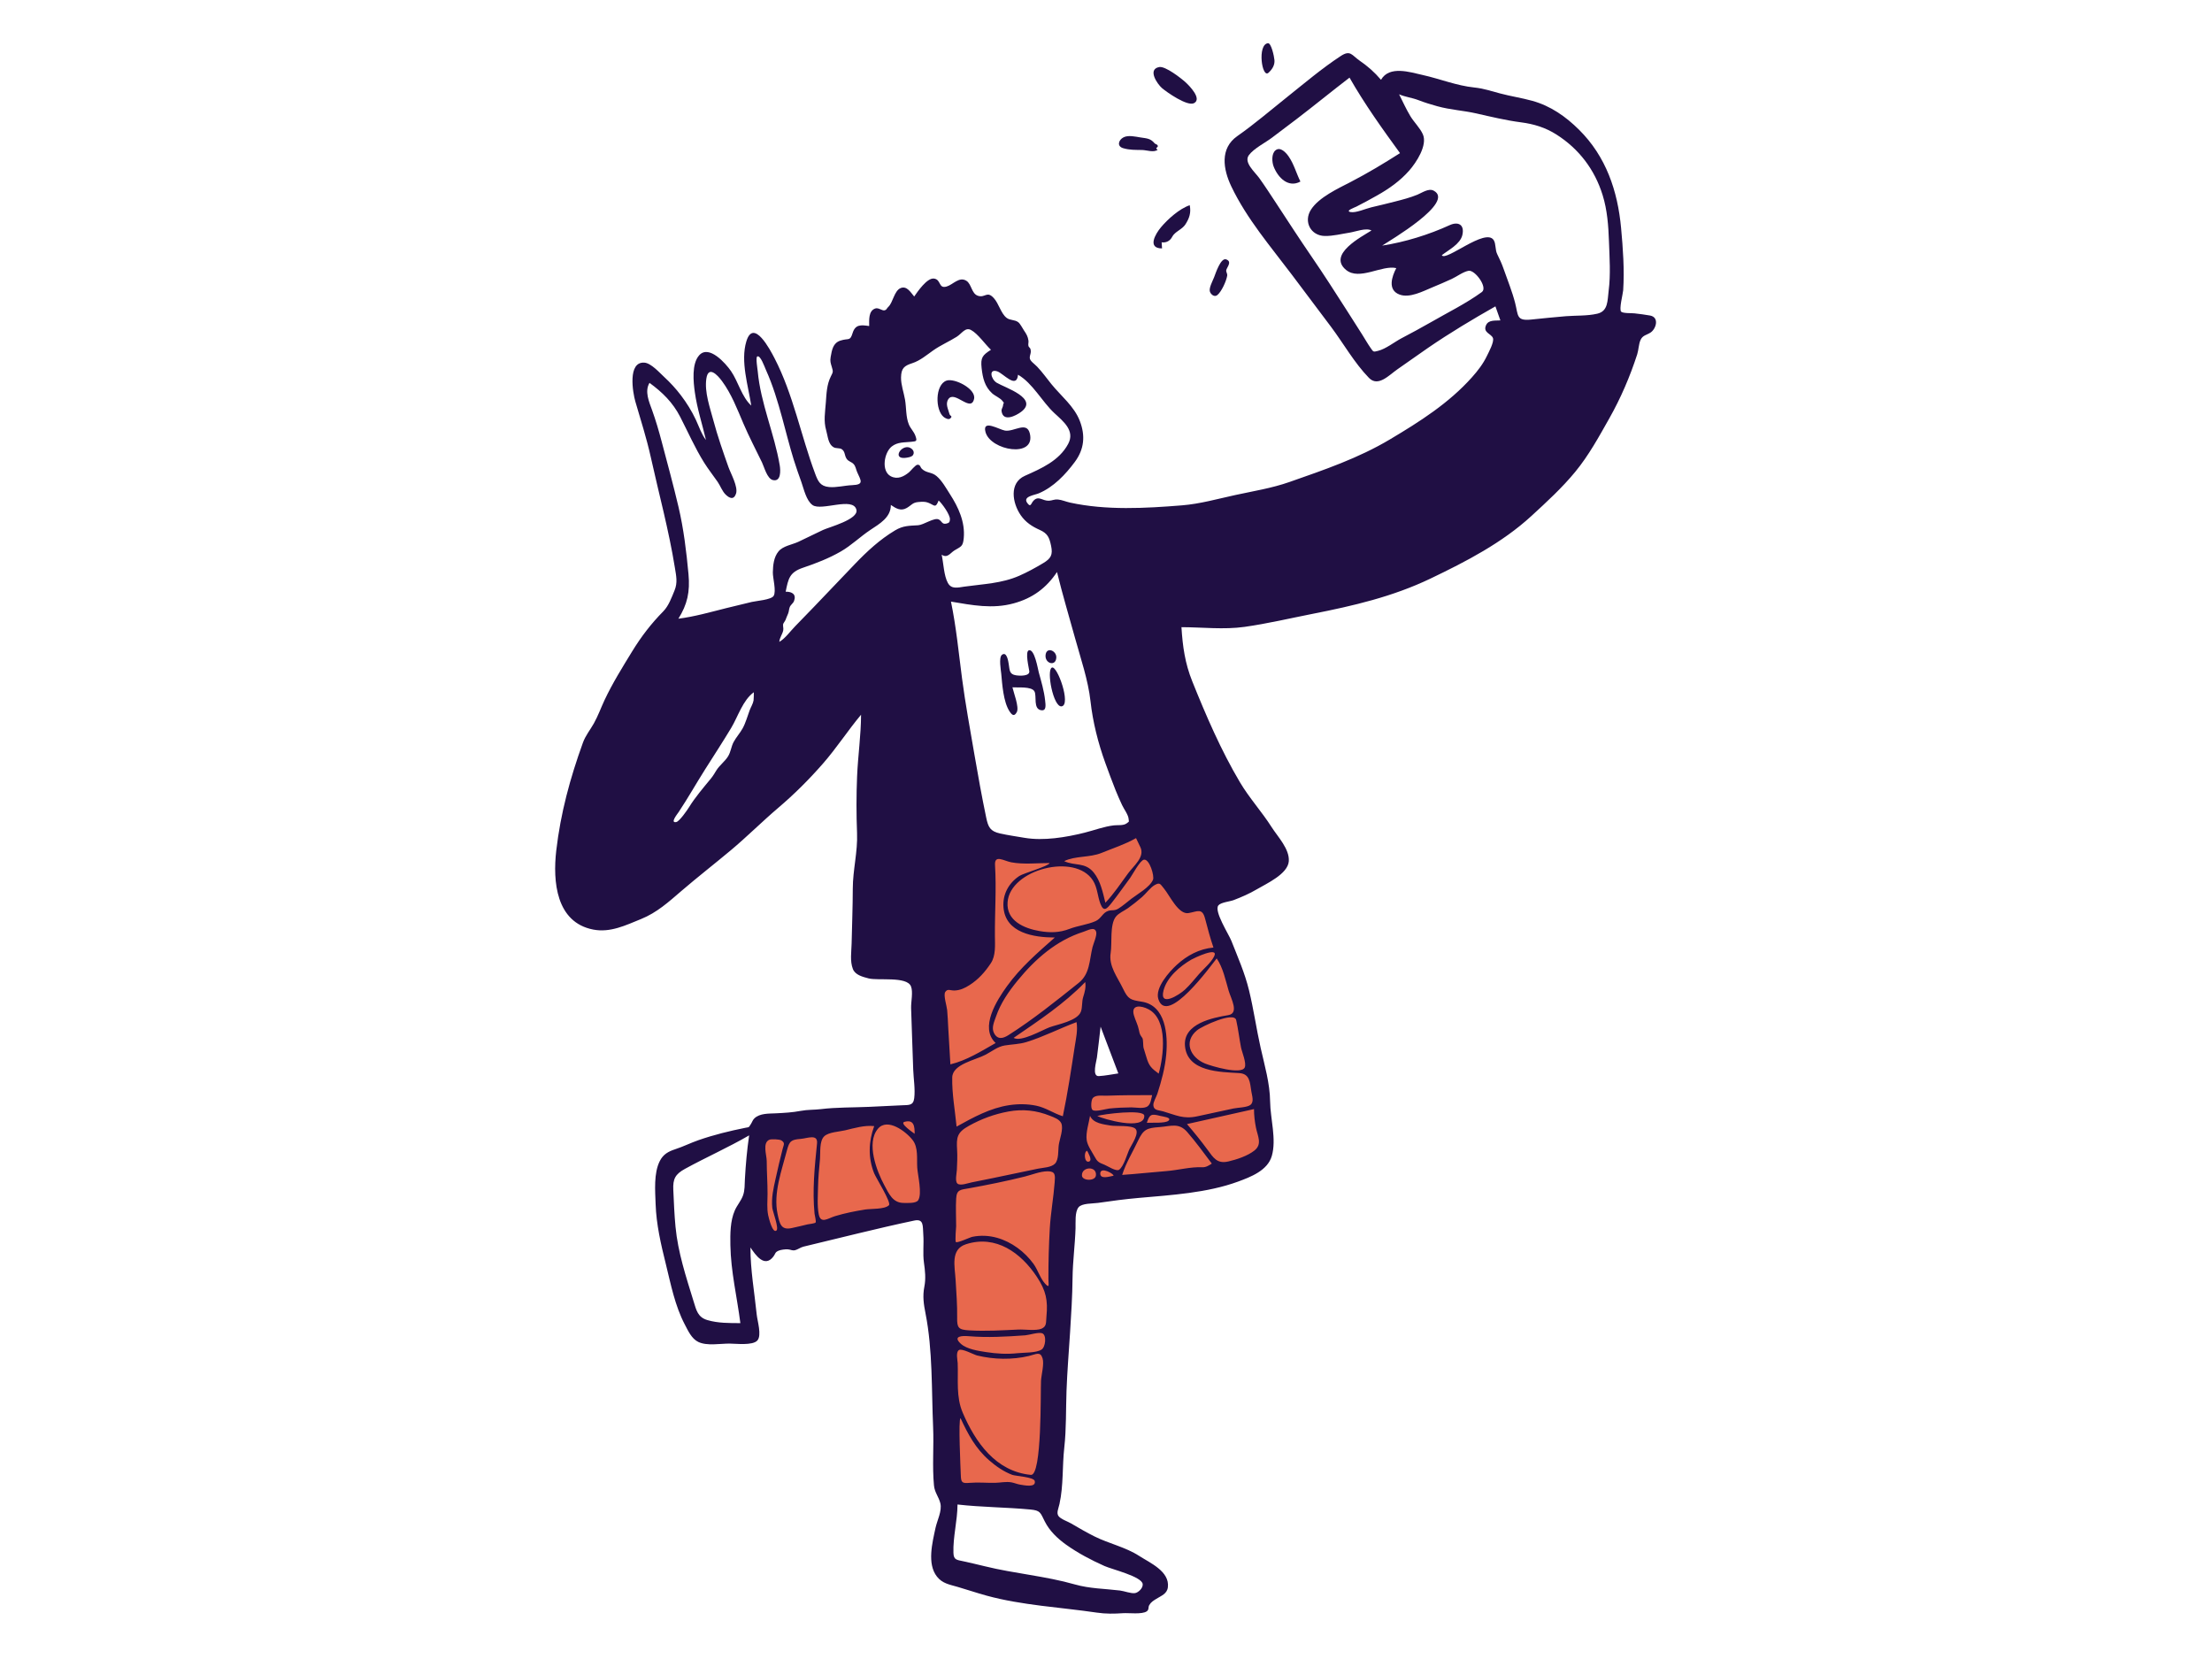
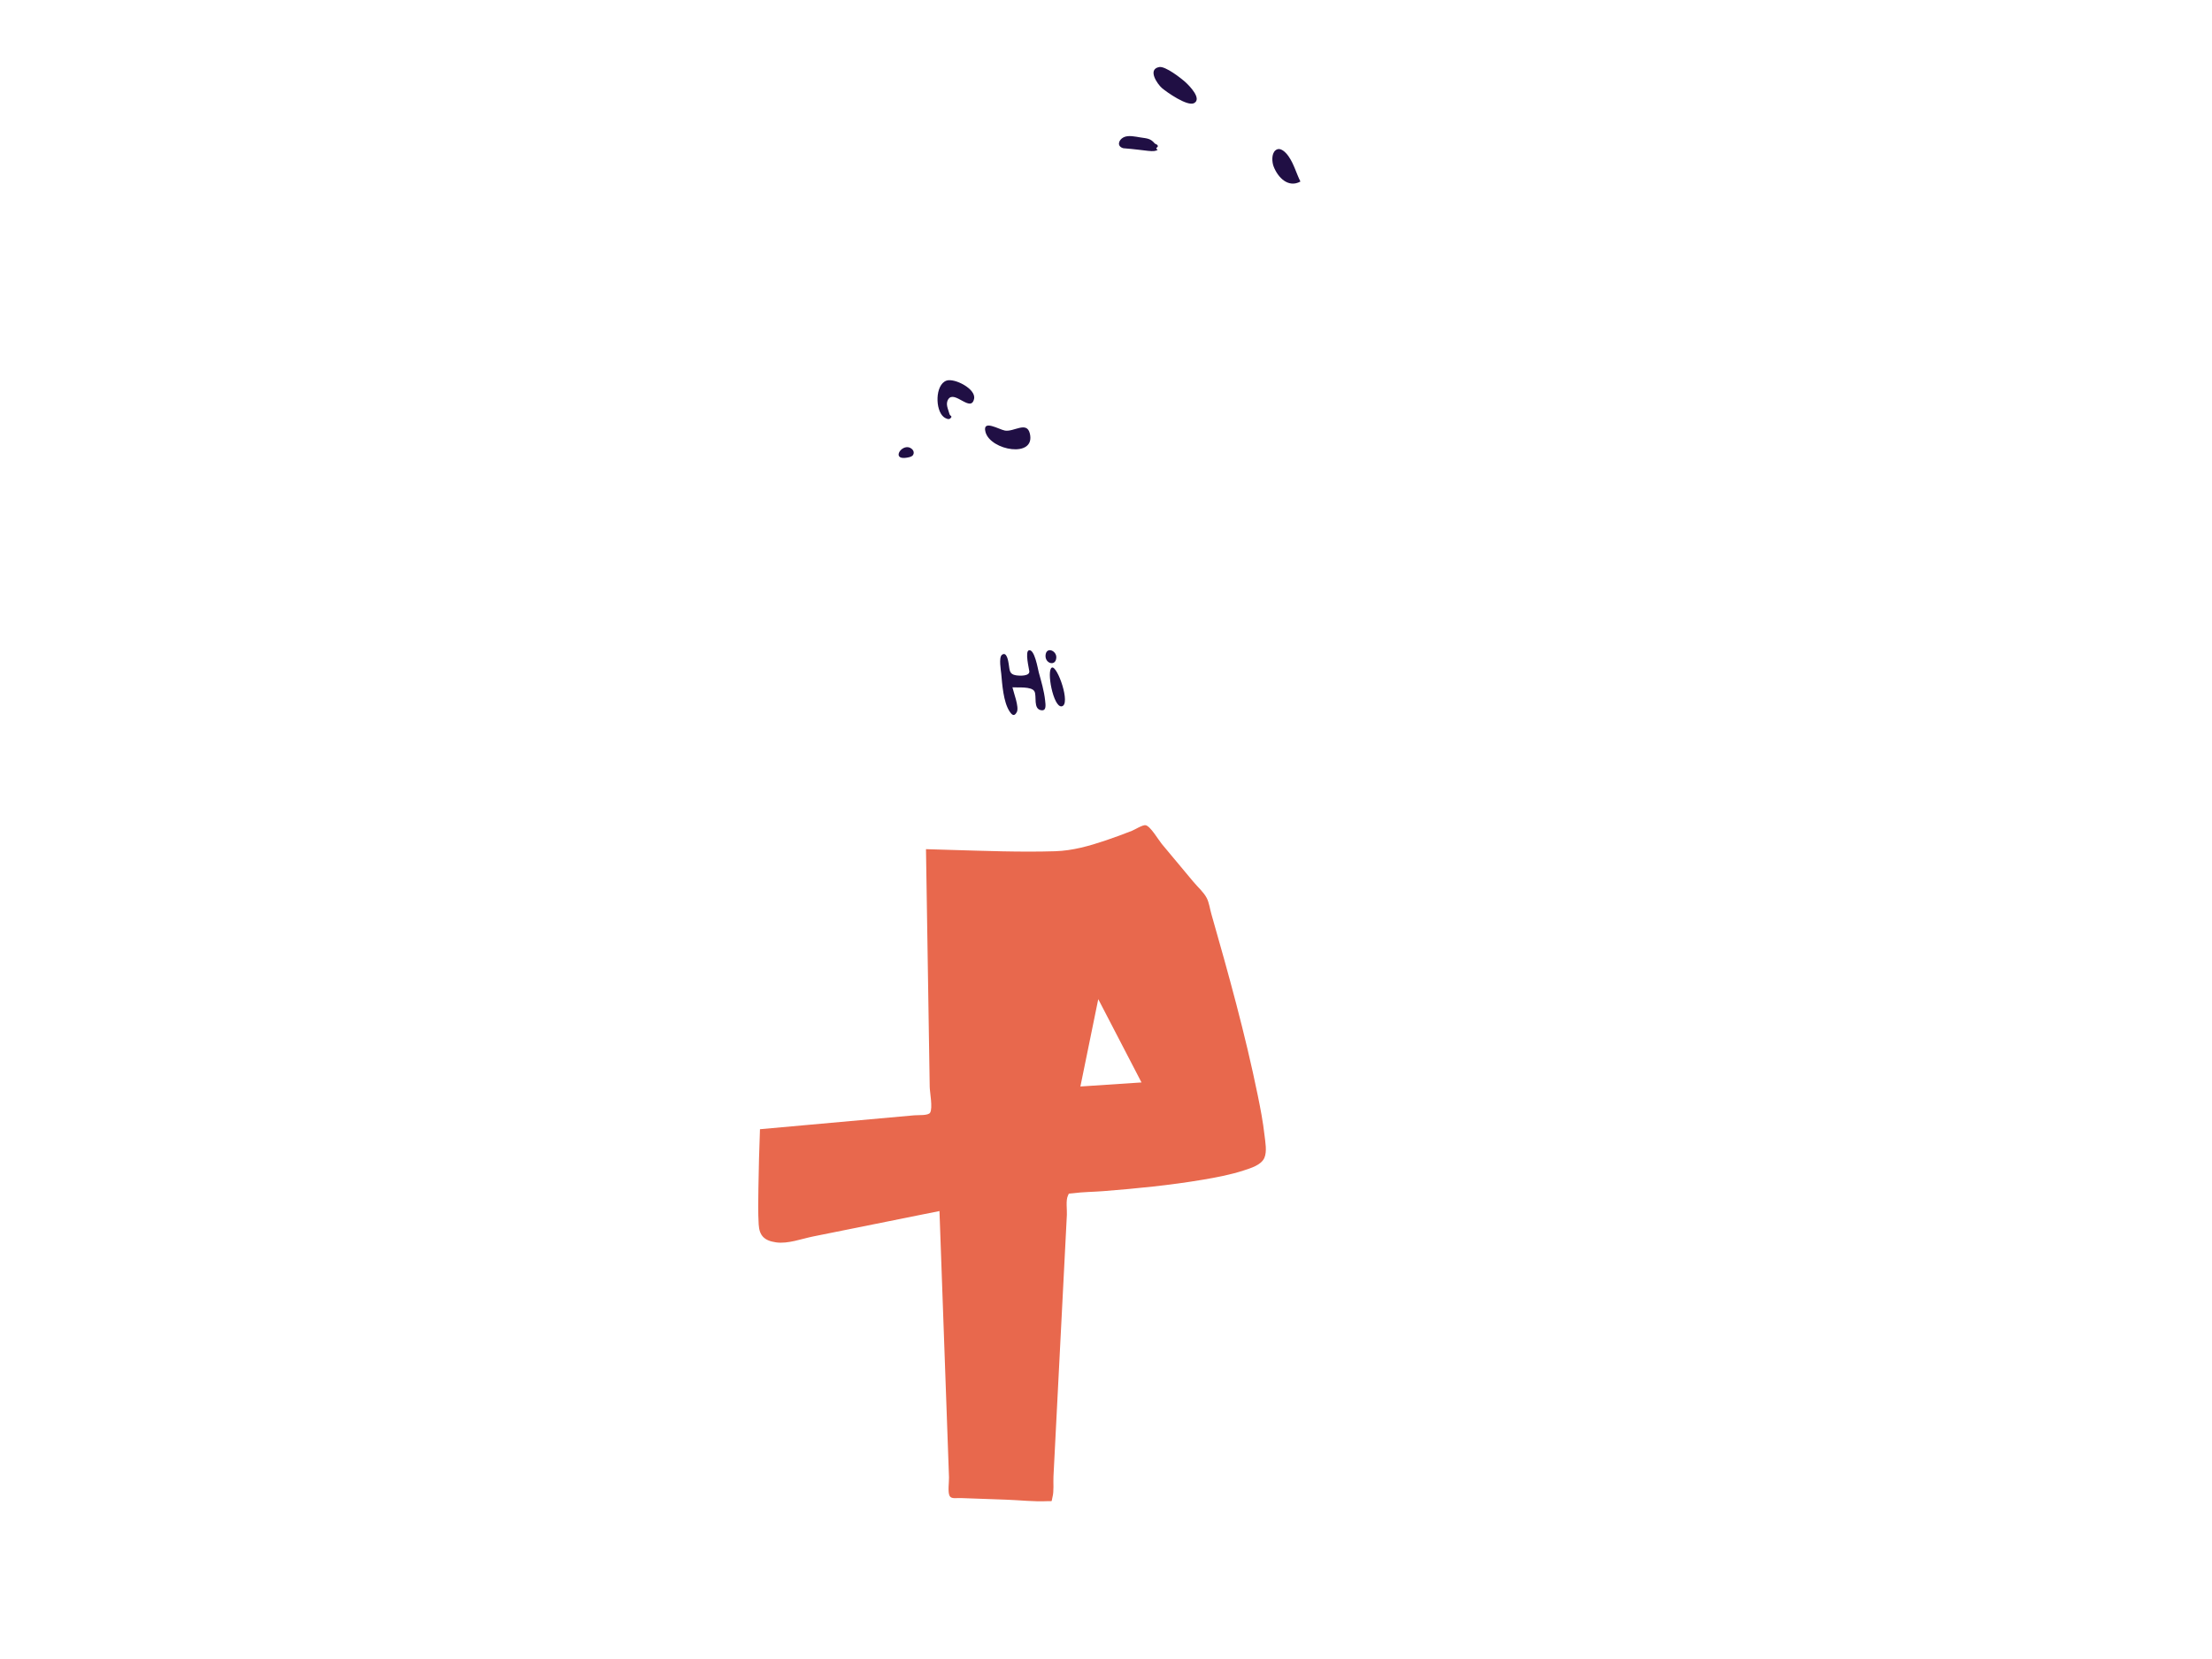
<svg xmlns="http://www.w3.org/2000/svg" width="256" height="192" viewBox="0 0 256 192" fill="none">
  <g clip-path="url(#clip0_3006_2011)">
    <path fill-rule="evenodd" clip-rule="evenodd" d="M132.588 95.505C133.147 95.613 134.073 97.212 134.452 97.666C135.675 99.131 136.898 100.596 138.12 102.061C138.61 102.647 139.316 103.263 139.664 103.942C139.932 104.464 140.024 105.184 140.184 105.743C142.173 112.694 144.117 119.69 145.565 126.776C145.877 128.301 146.173 129.837 146.346 131.385C146.432 132.15 146.657 133.275 146.323 134.015C145.948 134.848 144.739 135.194 143.953 135.453C142.425 135.956 140.825 136.255 139.242 136.524C135.428 137.171 131.566 137.547 127.711 137.852C126.533 137.945 125.321 137.943 124.151 138.101C123.592 138.177 123.759 138.027 123.583 138.402C123.338 138.924 123.501 140.014 123.472 140.583C123.403 141.921 123.335 143.26 123.266 144.599L122.705 155.554C122.515 159.256 122.326 162.958 122.136 166.661C122.064 168.063 121.992 169.466 121.921 170.869C121.882 171.619 121.997 172.587 121.796 173.313C121.643 173.862 121.894 173.7 121.22 173.733C119.661 173.808 118.046 173.619 116.487 173.563C114.718 173.5 112.949 173.437 111.18 173.374C110.675 173.355 110.11 173.499 109.907 173.136C109.659 172.695 109.848 171.483 109.83 170.99C109.781 169.618 109.732 168.245 109.683 166.873C109.548 163.106 109.413 159.338 109.279 155.571C109.095 150.433 108.911 145.295 108.727 140.156C106.76 140.552 104.793 140.948 102.826 141.344C99.919 141.929 97.013 142.514 94.106 143.098C92.773 143.367 91.189 143.979 89.813 143.781C88.446 143.585 87.88 143.001 87.804 141.703C87.721 140.312 87.753 138.91 87.772 137.518C87.803 135.24 87.868 132.963 87.954 130.686C91.838 130.337 95.722 129.987 99.605 129.637C101.673 129.451 103.741 129.264 105.809 129.078C106.278 129.036 107.435 129.127 107.644 128.773C107.97 128.223 107.608 126.414 107.598 125.792L107.505 119.912L107.166 98.275C108.096 98.306 109.025 98.334 109.955 98.36C114.001 98.474 118.066 98.639 122.112 98.515C124.142 98.453 126.064 97.905 127.98 97.259C128.999 96.916 130.007 96.542 131.007 96.149C131.322 96.025 132.249 95.439 132.588 95.505ZM127.104 115.634L125.037 125.742L132.109 125.273L127.104 115.634Z" fill="#E8684D" />
-     <path fill-rule="evenodd" clip-rule="evenodd" d="M186.172 33.657C186.028 34.782 186.131 36.008 184.861 36.304C183.687 36.578 182.398 36.501 181.201 36.597C179.855 36.706 178.513 36.853 177.17 36.986C175.477 37.154 175.719 36.504 175.348 35.057C175.01 33.737 174.47 32.419 174.021 31.131C173.813 30.533 173.563 29.982 173.279 29.418C173.021 28.908 173.144 28.213 172.866 27.784C171.918 26.319 167.295 30.324 166.865 29.535C167.648 28.925 169.002 28.244 169.241 27.202C169.524 25.977 168.745 25.611 167.768 26.059C165.361 27.162 162.584 28.023 159.96 28.425C160.808 27.858 168.485 23.386 165.909 22.059C165.328 21.761 164.553 22.323 164.029 22.536C163.198 22.874 162.33 23.101 161.462 23.322C160.548 23.556 159.631 23.78 158.712 23.992C158.067 24.141 156.918 24.67 156.29 24.539C155.652 24.407 156.782 24.011 156.967 23.918C157.774 23.511 158.567 23.075 159.355 22.632C160.752 21.848 162.042 20.939 163.105 19.726C163.906 18.81 165.23 16.811 164.672 15.546C164.349 14.812 163.64 14.134 163.223 13.439C162.737 12.627 162.345 11.761 161.922 10.916C162.629 11.226 163.423 11.306 164.144 11.585C164.865 11.864 165.598 12.09 166.349 12.297C167.855 12.714 169.356 12.787 170.848 13.125C172.537 13.507 174.297 13.934 176.014 14.155C177.508 14.347 178.851 14.756 180.132 15.57C182.746 17.235 184.56 19.625 185.477 22.582C186.015 24.314 186.145 26.121 186.209 27.923C186.275 29.823 186.416 31.766 186.172 33.657ZM171.499 33.797C169.673 35.128 167.545 36.168 165.586 37.3C164.465 37.948 163.32 38.553 162.176 39.16C161.365 39.591 160.379 40.384 159.485 40.605C158.92 40.745 158.962 40.756 158.605 40.24C158.263 39.748 157.964 39.219 157.645 38.712C157.055 37.778 156.459 36.847 155.864 35.916C154.529 33.83 153.197 31.744 151.794 29.702C150.387 27.653 149.038 25.566 147.675 23.488C147.041 22.522 146.412 21.552 145.74 20.613C145.226 19.895 143.91 18.801 144.535 17.956C145.116 17.172 146.438 16.52 147.22 15.926C148.176 15.201 149.138 14.483 150.091 13.755C152.14 12.188 154.136 10.553 156.183 8.984C157.921 12.032 159.965 14.889 162.027 17.722C160.162 18.912 158.279 20.043 156.314 21.062C154.863 21.814 152.642 22.831 151.726 24.258C150.823 25.663 151.71 27.285 153.319 27.31C154.282 27.326 155.241 27.071 156.185 26.925C156.866 26.82 158.11 26.329 158.724 26.675C157.62 27.379 153.615 29.432 155.774 31.232C157.317 32.519 159.926 30.641 161.594 31.028C161.085 32.003 160.557 33.558 161.968 34.089C163.141 34.53 164.678 33.708 165.734 33.271C166.497 32.956 167.256 32.63 168.006 32.286C168.603 32.012 169.318 31.458 169.956 31.339C170.7 31.201 172.215 33.275 171.499 33.797ZM137.559 105.672C138.604 105.482 139.14 105.05 139.469 106.318C139.764 107.454 140.056 108.548 140.435 109.663C138.804 109.804 137.364 110.583 136.174 111.679C135.327 112.46 133.642 114.324 134.06 115.632C135.075 118.809 140.201 111.681 140.81 110.919C141.556 112.009 141.83 113.436 142.201 114.682C142.465 115.569 143.444 117.269 142.149 117.485C140.332 117.788 136.924 118.464 137.139 121.038C137.394 124.075 141.258 124.058 143.425 124.194C144.647 124.271 144.653 125.251 144.827 126.346C144.905 126.837 145.148 127.499 144.732 127.858C144.362 128.176 143.231 128.185 142.75 128.288C141.348 128.589 139.947 128.896 138.545 129.197C136.953 129.538 136.112 129.06 134.624 128.624C134.073 128.463 133.52 128.531 133.48 127.914C133.455 127.536 133.825 126.951 133.946 126.576C134.426 125.095 134.835 123.571 134.973 122.016C135.174 119.756 134.923 116.369 132.141 115.928C130.817 115.718 130.563 115.65 129.965 114.407C129.319 113.064 128.293 111.82 128.541 110.273C128.72 109.151 128.418 107.03 129.133 106.1C129.464 105.67 130.109 105.413 130.549 105.098C131.11 104.695 131.651 104.264 132.173 103.814C132.613 103.435 133.149 102.695 133.648 102.421C134.257 102.087 134.275 102.315 134.713 102.837C135.359 103.608 136.385 105.886 137.559 105.672ZM140.511 110.692C140.149 111.423 139.313 112.102 138.78 112.712C138.244 113.325 137.737 113.974 137.139 114.53C136.481 115.142 134.144 116.62 134.658 114.63C135.059 113.082 136.558 111.829 137.878 111.057C138.134 110.907 141.124 109.456 140.511 110.692ZM143.068 118.06C143.3 119.096 143.425 120.163 143.622 121.207C143.724 121.74 144.285 123.029 144.056 123.541C143.669 124.411 140.182 123.382 139.459 123.082C137.738 122.37 136.948 120.542 138.535 119.24C139.137 118.746 142.836 117.024 143.068 118.06ZM145.354 130.5C145.548 131.489 146.116 132.406 145.177 133.154C144.397 133.774 143.12 134.198 142.159 134.419C140.849 134.72 140.428 133.986 139.734 133.042C138.989 132.027 138.195 131.046 137.372 130.093C139.958 129.514 142.543 128.935 145.129 128.357C145.128 129.077 145.215 129.794 145.354 130.5ZM139.158 135.09C137.81 135.02 136.359 135.426 134.991 135.533C133.283 135.666 131.58 135.86 129.871 135.975C130.309 134.577 131.095 133.331 131.711 132.011C132.328 130.687 132.761 130.543 134.181 130.441C135.497 130.347 136.426 129.894 137.397 131.01C138.407 132.171 139.322 133.433 140.245 134.664C139.931 134.874 139.556 135.111 139.158 135.09ZM129.519 135.375C129.186 135.618 128.16 134.928 127.814 134.795C127.142 134.535 126.993 134.451 126.642 133.795C126.34 133.231 125.86 132.59 125.766 131.946C125.641 131.098 126.017 129.98 126.153 129.137C126.518 130.015 127.713 130.117 128.52 130.26C129.131 130.369 130.941 130.196 131.401 130.631C131.91 131.111 130.973 132.451 130.729 132.956C130.438 133.559 130.078 134.968 129.519 135.375ZM128.867 136.071C128.467 136.136 127.314 136.535 127.337 135.803C127.363 134.968 128.949 135.869 128.867 136.071ZM126.836 136.028C126.763 136.731 125.25 136.673 125.215 136.054C125.156 135.008 126.953 134.904 126.836 136.028ZM125.105 117.058C124.719 118.16 122.361 118.554 121.456 118.894C120.629 119.203 118.16 120.634 117.307 120.115C120.193 118.132 123.15 116.189 125.595 113.657C125.695 114.282 125.542 114.805 125.358 115.397C125.191 115.931 125.277 116.569 125.105 117.058ZM124.388 121.077C123.973 123.777 123.565 126.512 123.003 129.185C121.933 128.858 121.05 128.195 119.925 127.964C118.898 127.753 117.838 127.748 116.803 127.902C114.597 128.23 112.631 129.321 110.707 130.384C110.529 128.533 110.161 126.551 110.204 124.693C110.24 123.15 112.882 122.693 114.08 122.055C114.804 121.67 115.46 121.127 116.285 120.993C117.135 120.854 117.955 120.858 118.794 120.599C120.779 119.987 122.646 119.016 124.591 118.293C124.75 119.22 124.529 120.164 124.388 121.077ZM122.534 132.503C122.445 133.117 122.557 134.212 122.089 134.68C121.649 135.121 120.708 135.135 120.127 135.254C118.358 135.618 116.59 135.986 114.824 136.361C114.033 136.529 113.243 136.69 112.449 136.84C112.071 136.911 111.121 137.275 110.802 136.973C110.5 136.687 110.725 135.773 110.741 135.39C110.774 134.624 110.817 133.856 110.769 133.09C110.677 131.621 110.759 131.058 112.127 130.298C113.58 129.49 115.08 128.937 116.716 128.637C118.371 128.334 119.949 128.5 121.525 129.136C121.964 129.312 122.621 129.53 122.826 130.003C123.103 130.647 122.627 131.851 122.534 132.503ZM120.542 156.19C119.893 156.596 118.482 156.527 117.737 156.61C116.534 156.742 115.324 156.667 114.129 156.481C113.229 156.341 111.887 156.148 111.198 155.517C110.218 154.619 111.348 154.578 112.098 154.641C114.277 154.824 116.484 154.697 118.661 154.539C119.085 154.508 120.225 154.136 120.633 154.31C121.156 154.533 120.996 155.905 120.542 156.19ZM119.306 170.691C115.246 170.296 112.892 166.934 111.419 163.497C110.629 161.651 110.914 159.715 110.836 157.763C110.822 157.407 110.598 156.522 110.964 156.256C111.308 156.006 112.701 156.779 113.078 156.872C115.009 157.345 117.145 157.39 119.081 156.93C119.919 156.731 120.389 156.361 120.655 157.192C120.87 157.861 120.518 159.094 120.479 159.796C120.413 161.009 120.603 170.817 119.306 170.691ZM111.195 170.694C111.179 170.105 110.882 164.154 111.17 164.136C112.027 165.984 112.907 167.637 114.466 168.996C115.263 169.691 116.159 170.317 117.155 170.69C117.529 170.83 119.65 170.936 119.754 171.401C119.936 172.213 118.488 171.885 118.059 171.819C117.714 171.766 117.404 171.619 117.066 171.558C116.422 171.441 115.813 171.598 115.167 171.611C114.184 171.631 113.219 171.528 112.235 171.613C111.337 171.691 111.219 171.587 111.195 170.694ZM111.794 143.999C115.27 142.875 118.175 145.003 120.01 147.788C121.056 149.376 121.29 150.487 121.107 152.367C121.041 153.04 121.162 153.496 120.543 153.77C119.931 154.042 118.539 153.841 117.876 153.872C115.97 153.961 114.071 154.079 112.164 153.966C110.926 153.893 110.751 153.683 110.773 152.481C110.798 151.034 110.678 149.594 110.596 148.144C110.507 146.577 109.969 144.589 111.794 143.999ZM110.657 141.915C110.659 140.852 110.595 139.761 110.66 138.699C110.725 137.647 111.172 137.699 112.166 137.519C114.317 137.131 116.466 136.695 118.588 136.168C119.428 135.959 120.376 135.559 121.251 135.556C122.169 135.553 122.12 136.024 122.059 136.837C121.923 138.637 121.593 140.41 121.493 142.2C121.384 144.133 121.328 146.09 121.336 148.024C121.339 148.677 121.498 149.161 120.941 148.549C120.384 147.937 120.111 146.962 119.614 146.274C118.594 144.866 117.08 143.732 115.398 143.255C114.469 142.992 113.491 142.946 112.543 143.137C112.256 143.195 110.816 143.882 110.632 143.746C110.508 143.654 110.656 141.958 110.657 141.915ZM123.373 178.761C124.752 179.748 126.279 180.546 127.824 181.238C128.694 181.628 132.136 182.448 132.246 183.325C132.305 183.793 131.734 184.317 131.361 184.373C130.887 184.443 130.106 184.133 129.623 184.075C127.867 183.861 126.115 183.86 124.402 183.371C120.982 182.395 117.436 182.12 113.98 181.269C113.158 181.067 112.334 180.877 111.507 180.694C110.722 180.52 110.37 180.549 110.343 179.711C110.282 177.869 110.81 175.983 110.814 174.119C113.61 174.438 116.415 174.434 119.218 174.697C120.419 174.809 120.391 175.037 120.918 176.086C121.464 177.175 122.394 178.06 123.373 178.761ZM109.742 118.942C109.707 118.261 109.679 117.577 109.617 116.898C109.576 116.441 109.159 115.165 109.394 114.809C109.673 114.387 109.955 114.644 110.455 114.633C111.114 114.617 111.666 114.352 112.209 114.005C113.239 113.349 114.004 112.485 114.672 111.476C115.26 110.588 115.15 109.376 115.143 108.313C115.124 105.564 115.325 102.883 115.157 100.123C115.08 98.855 116.162 99.632 117.036 99.797C118.466 100.065 120.02 99.879 121.473 99.883C121.419 100.221 118.448 101.06 117.968 101.379C116.739 102.196 116.022 103.504 116.134 104.995C116.36 107.994 119.663 108.495 122.076 108.501C120.074 110.271 118.107 111.959 116.534 114.143C115.373 115.754 113.33 118.929 115.227 120.711C113.55 121.663 111.888 122.722 109.991 123.181C109.906 121.768 109.815 120.356 109.742 118.942ZM108.981 64.198C109.663 64.636 109.95 64.016 110.47 63.695C111.202 63.243 111.444 63.287 111.537 62.277C111.708 60.403 110.92 58.707 109.93 57.174C109.481 56.477 109.032 55.647 108.397 55.102C107.818 54.605 107.233 54.776 106.697 54.263C106.486 54.061 106.531 53.776 106.183 53.784C105.954 53.789 105.397 54.499 105.208 54.656C104.61 55.151 103.878 55.528 103.095 55.12C101.954 54.526 102.32 52.369 103.206 51.671C103.889 51.133 104.695 51.216 105.472 51.129C106.054 51.064 106.176 51.09 105.936 50.423C105.768 49.956 105.381 49.592 105.19 49.135C104.822 48.258 104.902 47.193 104.743 46.265C104.601 45.433 104.267 44.534 104.279 43.69C104.295 42.614 104.647 42.335 105.578 42.033C106.481 41.742 107.228 41.098 107.997 40.557C108.867 39.945 109.82 39.54 110.714 38.981C111.321 38.602 111.713 37.834 112.38 38.193C113.174 38.619 114.012 39.852 114.687 40.482C113.7 41.108 113.47 41.383 113.606 42.609C113.731 43.733 113.96 44.735 114.82 45.518C115.15 45.819 115.766 46.06 116.022 46.407C116.32 46.812 116.126 46.455 116.088 46.912C116.068 47.158 115.874 47.319 115.916 47.603C116.105 48.867 117.557 48.121 118.155 47.682C120.292 46.114 116.302 44.868 115.354 44.297C114.699 43.902 114.376 42.642 115.413 42.977C116.103 43.2 117.661 45.087 117.819 43.367C119.53 44.36 120.585 46.471 122.02 47.806C123.054 48.769 124.443 49.837 123.622 51.374C122.576 53.334 120.502 54.223 118.608 55.069C116.771 55.889 117.152 58.209 118.134 59.63C118.702 60.451 119.445 60.932 120.34 61.331C121.254 61.739 121.444 62.218 121.644 63.164C121.866 64.213 121.63 64.636 120.722 65.178C119.835 65.707 118.907 66.22 117.96 66.634C115.913 67.53 113.788 67.587 111.61 67.892C110.847 67.999 110.115 68.222 109.699 67.466C109.23 66.614 109.196 65.147 108.981 64.198ZM108.651 60.122C108.139 59.852 106.902 60.749 106.254 60.789C105.205 60.852 104.517 60.828 103.587 61.384C101.828 62.435 100.368 63.788 98.958 65.256C97.369 66.909 95.79 68.57 94.207 70.228C93.489 70.979 92.768 71.725 92.039 72.465C91.464 73.048 90.903 73.868 90.192 74.284C90.229 73.79 90.532 73.44 90.639 72.982C90.702 72.714 90.592 72.487 90.633 72.231C90.646 72.147 90.87 71.858 90.904 71.763C90.994 71.513 91.105 71.265 91.213 71.005C91.314 70.762 91.299 70.51 91.401 70.257C91.506 69.995 91.793 69.822 91.892 69.565C92.184 68.811 91.701 68.462 90.928 68.479C91.231 66.971 91.363 66.234 92.94 65.702C94.446 65.194 95.918 64.623 97.302 63.829C98.53 63.124 99.555 62.109 100.737 61.323C101.794 60.62 103.111 59.883 103.1 58.44C103.699 58.847 104.261 59.189 104.947 58.784C105.526 58.442 105.603 58.167 106.272 58.102C106.818 58.05 107.157 58.036 107.644 58.276C108.218 58.559 108.296 58.755 108.63 57.924C109.01 58.243 109.97 59.575 109.938 60.102C109.92 60.392 109.876 60.523 109.517 60.599C109.007 60.708 109.026 60.32 108.651 60.122ZM106.261 138.911C106.012 139.293 104.96 139.223 104.554 139.218C103.317 139.202 102.884 138.163 102.341 137.159C101.485 135.576 100.205 132.289 101.61 130.628C102.718 129.317 104.878 130.969 105.634 131.959C106.287 132.814 106.093 134.097 106.154 135.123C106.205 135.989 106.754 138.157 106.261 138.911ZM102.88 139.484C102.385 139.979 100.779 139.874 100.123 139.981C98.953 140.17 97.789 140.398 96.654 140.743C95.808 141.001 94.973 141.693 94.75 140.515C94.563 139.524 94.656 138.336 94.674 137.336C94.693 136.257 94.806 135.193 94.9 134.119C94.963 133.392 94.805 132.056 95.397 131.499C95.908 131.019 97.15 130.972 97.814 130.813C98.903 130.552 100.041 130.209 101.173 130.326C100.512 132.119 100.456 133.999 101.165 135.785C101.367 136.295 103.185 139.179 102.88 139.484ZM94.556 132.342C94.281 135.039 94.003 137.753 94.269 140.463C94.285 140.625 94.478 141.365 94.394 141.481C94.307 141.601 93.62 141.663 93.464 141.7C92.844 141.847 92.225 142.003 91.601 142.133C90.387 142.387 90.229 141.62 89.99 140.495C89.48 138.084 90.469 135.47 91.069 133.155C91.361 132.027 91.577 131.898 92.686 131.804C93.457 131.739 94.674 131.196 94.556 132.342ZM89.868 142.403C89.404 142.825 88.941 140.834 88.9 140.631C88.737 139.825 88.828 139.008 88.83 138.19C88.834 136.912 88.736 135.639 88.734 134.367C88.733 133.679 88.218 132.272 89.032 131.908C89.271 131.801 90.22 131.846 90.436 131.986C90.883 132.278 90.707 132.468 90.574 132.976C90.277 134.117 90.021 135.263 89.762 136.413C89.509 137.541 89.258 138.626 89.379 139.791C89.419 140.176 90.164 142.134 89.868 142.403ZM104.664 129.838C105.795 129.519 105.856 130.386 105.854 131.215C105.682 131.083 104.074 130.004 104.664 129.838ZM89.536 68.963C89.259 69.42 87.504 69.544 87.002 69.665C86.015 69.901 85.028 70.136 84.044 70.382C82.2 70.843 80.402 71.363 78.511 71.604C79.549 69.942 79.872 68.507 79.679 66.433C79.436 63.815 79.126 61.223 78.523 58.66C77.929 56.133 77.241 53.622 76.578 51.112C76.253 49.878 75.901 48.668 75.468 47.468C75.121 46.506 74.579 45.296 75.168 44.309C76.663 45.4 77.862 46.575 78.715 48.233C79.628 50.009 80.426 51.832 81.486 53.532C81.971 54.309 82.537 55.017 83.056 55.769C83.364 56.217 83.589 56.862 83.982 57.24C84.435 57.675 84.918 57.88 85.177 57.146C85.455 56.358 84.568 54.799 84.307 54.059C83.675 52.273 83.049 50.49 82.562 48.658C82.168 47.177 81.516 45.386 81.747 43.823C81.975 42.276 83.025 43.383 83.556 44.102C84.651 45.585 85.307 47.314 86.026 48.995C86.687 50.54 87.459 52.012 88.19 53.521C88.445 54.046 88.78 55.402 89.447 55.559C90.416 55.786 90.334 54.421 90.242 53.867C89.627 50.195 88.024 46.68 87.691 42.944C87.675 42.766 87.443 41.378 87.63 41.262C87.991 41.038 88.479 42.445 88.634 42.79C89.445 44.585 90.01 46.476 90.528 48.372C90.969 49.983 91.367 51.608 91.862 53.204C92.134 54.082 92.445 54.945 92.752 55.81C93.03 56.595 93.312 57.935 94.037 58.452C95.065 59.184 98.743 57.442 99.116 59C99.381 60.107 95.97 60.999 95.244 61.336C94.287 61.778 93.349 62.263 92.393 62.706C91.668 63.041 90.627 63.179 90.103 63.81C89.548 64.478 89.46 65.416 89.443 66.246C89.43 66.873 89.865 68.422 89.536 68.963ZM87.212 81.057C87.163 81.405 86.886 81.865 86.762 82.197C86.508 82.872 86.293 83.678 85.94 84.308C85.637 84.851 85.19 85.337 84.897 85.888C84.619 86.411 84.582 87.014 84.258 87.537C83.886 88.136 83.272 88.566 82.904 89.161C82.722 89.454 82.534 89.789 82.277 90.101C81.368 91.208 80.465 92.252 79.733 93.437C79.546 93.741 78.633 95.066 78.269 95.137C77.509 95.287 78.394 94.206 78.542 93.983C79.619 92.366 80.576 90.665 81.615 89.023C82.622 87.434 83.653 85.857 84.622 84.244C85.412 82.929 85.959 81.04 87.243 80.114C87.248 80.429 87.238 80.743 87.212 81.057ZM122.33 66.202C122.956 68.774 123.704 71.266 124.409 73.815C125.064 76.18 125.934 78.711 126.206 81.149C126.474 83.565 127.092 86.008 127.922 88.301C128.306 89.362 128.701 90.426 129.118 91.475C129.347 92.051 129.603 92.614 129.863 93.176C130.064 93.613 130.597 94.321 130.618 94.784C130.634 95.155 130.763 95.007 130.397 95.285C130.018 95.574 129.361 95.469 128.92 95.52C127.769 95.653 126.646 96.086 125.524 96.367C123.359 96.908 120.779 97.337 118.561 96.961C117.628 96.802 116.659 96.665 115.737 96.459C114.602 96.205 114.368 95.735 114.135 94.619C113.626 92.18 113.187 89.748 112.766 87.292C112.266 84.371 111.725 81.454 111.339 78.515C110.949 75.543 110.669 72.567 110.058 69.626C112.522 70.038 114.843 70.504 117.315 69.828C119.504 69.23 121.084 68.061 122.33 66.202ZM131.978 98.043C132.529 99.179 131.201 100.2 130.557 101.075C129.709 102.228 128.916 103.432 127.929 104.475C127.632 103.29 127.373 101.957 126.582 100.983C125.573 99.74 124.395 100.248 123.159 99.66C124.455 99.029 126.111 99.27 127.487 98.708C128.843 98.153 130.213 97.718 131.476 96.997C131.644 97.346 131.809 97.695 131.978 98.043ZM127.169 124.539C126.34 124.585 126.895 122.837 126.949 122.403C127.097 121.209 127.246 120.016 127.376 118.82C128.06 120.623 128.743 122.426 129.427 124.229C128.675 124.336 127.929 124.497 127.169 124.539ZM125.821 133.182C125.934 133.434 126.461 134.271 126.045 134.426C125.475 134.637 125.406 133.25 125.821 133.182ZM124.832 113.758C122.192 115.866 119.571 117.979 116.714 119.794C116.088 120.191 115.458 120.358 115.043 119.569C114.717 118.949 115.062 118.251 115.271 117.644C115.804 116.097 116.733 114.752 117.763 113.493C119.819 110.978 122.266 108.83 125.389 107.839C125.9 107.676 126.689 107.187 126.868 107.863C126.973 108.261 126.527 109.253 126.437 109.627C126.064 111.167 126.145 112.711 124.832 113.758ZM132.432 129.13C132.49 130.92 127.597 129.476 126.988 129.157C127.627 128.942 132.406 128.326 132.432 129.13ZM134.249 129.141C134.539 129.219 135.654 129.317 135.238 129.698C134.865 130.039 133.177 129.903 132.73 129.944C133.03 128.957 133.259 128.878 134.249 129.141ZM133.342 126.744C133.233 127.142 133.188 127.75 132.832 128.023C132.387 128.363 131.442 128.156 130.939 128.159C130.084 128.163 129.23 128.207 128.38 128.292C128.054 128.324 126.736 128.722 126.431 128.451C126.207 128.251 126.29 127.317 126.453 127.108C126.788 126.676 127.56 126.825 128.043 126.808C129.813 126.745 131.572 126.74 133.342 126.744ZM132.206 120.128C131.957 119.757 131.912 119.761 131.806 119.201C131.692 118.601 131.402 118.088 131.232 117.508C130.857 116.232 132.054 116.345 132.932 116.813C135.21 118.027 134.66 122.267 134.097 124.252C133.278 123.65 132.976 123.377 132.694 122.406C132.587 122.037 132.467 121.674 132.356 121.307C132.274 121.037 132.331 120.313 132.206 120.128ZM132.404 99.49C133.04 99.414 133.621 101.387 133.44 101.814C133.068 102.687 131.647 103.468 130.923 104.025C130.442 104.396 129.963 104.822 129.448 105.145C128.97 105.446 128.695 105.277 128.25 105.422C127.607 105.63 127.451 106.31 126.793 106.603C125.866 107.015 124.743 107.13 123.776 107.502C122.602 107.953 121.526 107.965 120.295 107.751C118.524 107.444 116.449 106.566 116.609 104.415C116.89 100.619 124.428 98.674 126.483 101.892C127.018 102.73 127.01 103.706 127.357 104.606C127.734 105.58 128.098 105.197 128.664 104.48C129.405 103.542 130.092 102.553 130.804 101.592C131.034 101.282 131.945 99.546 132.404 99.49ZM86.21 136.445C86.174 137.09 86.213 137.745 85.988 138.361C85.762 138.982 85.304 139.484 85.04 140.088C84.504 141.311 84.508 142.791 84.529 144.102C84.579 147.152 85.302 150.114 85.684 153.128C84.412 153.125 83.098 153.139 81.865 152.776C80.765 152.451 80.589 151.646 80.278 150.633C79.403 147.785 78.459 144.95 78.177 141.968C78.043 140.548 77.986 139.115 77.922 137.69C77.866 136.439 78.147 135.893 79.276 135.274C81.729 133.928 84.273 132.808 86.701 131.398C86.453 133.071 86.305 134.757 86.21 136.445ZM190.959 36.515C190.362 36.405 189.759 36.337 189.156 36.265C188.841 36.227 187.861 36.279 187.626 36.075C187.345 35.831 187.831 33.986 187.855 33.59C188.007 31.209 187.831 28.754 187.612 26.382C187.217 22.089 185.867 18.111 182.751 15.019C181.201 13.48 179.457 12.259 177.339 11.67C176.105 11.326 174.834 11.143 173.597 10.81C172.6 10.541 171.669 10.234 170.633 10.127C168.566 9.914 166.677 9.133 164.66 8.682C163.176 8.349 160.789 7.561 159.827 9.237C159.07 8.348 158.308 7.681 157.353 7.019C156.438 6.384 156.288 5.75 155.168 6.483C152.991 7.907 150.953 9.644 148.92 11.264C147.021 12.777 145.184 14.361 143.194 15.753C141.164 17.172 141.549 19.58 142.504 21.577C144.299 25.335 147.069 28.548 149.493 31.769C151.012 33.787 152.535 35.808 154.048 37.83C155.494 39.763 156.745 41.999 158.434 43.736C159.5 44.83 160.771 43.399 161.732 42.737C162.926 41.916 164.098 41.064 165.293 40.245C167.781 38.539 170.443 36.941 173.069 35.456C173.26 35.998 173.451 36.539 173.643 37.081C173.066 37.124 172.286 36.995 171.993 37.615C171.573 38.501 172.602 38.617 172.783 39.125C172.944 39.579 172.283 40.777 172.088 41.185C171.648 42.106 171.035 42.901 170.358 43.659C167.684 46.659 164.299 48.805 160.864 50.85C157.189 53.039 153.25 54.375 149.227 55.785C147.181 56.502 145.057 56.835 142.946 57.295C140.912 57.737 138.879 58.318 136.8 58.485C132.547 58.827 128.034 59.082 123.832 58.165C123.372 58.065 122.885 57.847 122.418 57.806C122.042 57.773 121.765 57.93 121.411 57.95C120.65 57.994 120.214 57.314 119.61 57.946C119.308 58.261 119.303 58.792 118.882 58.202C118.346 57.452 119.715 57.307 120.223 57.093C121.931 56.373 123.305 54.925 124.391 53.46C125.475 51.997 125.631 50.434 124.971 48.72C124.31 47.007 122.809 45.846 121.681 44.455C121.136 43.782 120.634 43.069 120.035 42.441C119.715 42.105 119.2 41.783 119.18 41.444C119.157 41.051 119.393 40.855 119.252 40.377C119.215 40.252 119.059 40.181 119.026 40.045C118.973 39.827 119.054 39.64 119.027 39.427C118.964 38.94 118.773 38.634 118.502 38.235C118.334 37.986 118.087 37.487 117.856 37.3C117.449 36.972 116.895 37.106 116.482 36.774C115.829 36.249 115.599 35.142 115.021 34.505C114.207 33.608 114.033 34.514 113.171 34.228C112.434 33.984 112.443 32.874 111.847 32.499C111.007 31.971 110.301 32.943 109.555 33.16C108.575 33.444 108.952 32.338 108.078 32.238C107.289 32.146 106.195 33.747 105.802 34.316C105.401 33.849 104.962 33.052 104.241 33.337C103.484 33.637 103.349 35.031 102.795 35.528C102.602 35.701 102.643 35.829 102.406 35.908C102.099 36.011 101.691 35.566 101.295 35.702C100.496 35.975 100.593 37.042 100.592 37.733C99.648 37.595 98.991 37.525 98.675 38.541C98.366 39.536 98.249 39.097 97.255 39.42C96.397 39.699 96.278 40.513 96.136 41.309C96.049 41.804 96.13 42.006 96.263 42.457C96.431 43.026 96.431 43.018 96.157 43.561C95.68 44.508 95.651 45.551 95.575 46.593C95.494 47.705 95.299 48.717 95.615 49.803C95.811 50.475 95.826 51.389 96.484 51.766C96.745 51.915 97.188 51.833 97.41 51.981C97.835 52.264 97.706 52.694 97.988 53.106C98.2 53.415 98.541 53.444 98.778 53.695C99.036 53.967 99.051 54.299 99.198 54.632C99.633 55.616 100.041 56.092 98.625 56.148C97.751 56.183 96.819 56.445 95.948 56.365C94.921 56.27 94.666 55.696 94.339 54.822C92.691 50.416 91.805 45.641 89.635 41.452C89.159 40.532 87.203 36.774 86.376 39.512C85.679 41.822 86.594 44.64 86.945 46.938C85.844 45.947 85.437 44.161 84.602 42.95C83.985 42.055 82.053 39.859 80.92 41.117C80.027 42.109 80.25 44.213 80.415 45.399C80.675 47.276 81.275 49.084 81.703 50.924C81.164 50.219 80.898 49.358 80.524 48.563C80.055 47.568 79.469 46.623 78.802 45.747C78.219 44.982 77.567 44.272 76.86 43.62C76.32 43.121 75.352 42.029 74.585 41.97C72.61 41.819 73.231 45.441 73.532 46.477C74.155 48.623 74.831 50.71 75.315 52.9C76.261 57.178 77.407 61.357 78.104 65.689C78.258 66.65 78.444 67.417 78.064 68.34C77.729 69.154 77.382 70.126 76.764 70.752C75.366 72.168 74.205 73.681 73.16 75.388C72.04 77.216 70.888 79.065 69.974 81.005C69.554 81.898 69.21 82.864 68.727 83.723C68.291 84.498 67.767 85.11 67.457 85.969C65.976 90.069 64.879 94.098 64.377 98.44C63.965 102.005 64.349 106.746 68.653 107.581C70.63 107.964 72.406 107.087 74.189 106.363C76.033 105.615 77.366 104.398 78.87 103.105C80.739 101.499 82.68 99.991 84.568 98.412C86.458 96.831 88.204 95.078 90.083 93.48C91.939 91.902 93.619 90.226 95.224 88.393C96.817 86.575 98.11 84.56 99.652 82.717C99.646 85.104 99.292 87.469 99.193 89.853C99.102 92.038 99.1 94.222 99.188 96.406C99.276 98.589 98.699 100.667 98.695 102.846C98.69 104.971 98.606 107.083 98.559 109.206C98.538 110.159 98.351 111.227 98.707 112.145C98.973 112.831 99.808 113.046 100.52 113.231C101.621 113.516 104.934 112.966 105.425 114.142C105.694 114.784 105.423 115.953 105.444 116.662C105.479 117.831 105.522 118.999 105.562 120.168C105.604 121.375 105.644 122.581 105.688 123.788C105.727 124.851 105.934 126.036 105.806 127.088C105.696 127.99 105.17 127.872 104.336 127.919C103.078 127.988 101.819 128.044 100.56 128.099C98.714 128.18 96.787 128.143 95.016 128.361C94.273 128.452 93.46 128.414 92.676 128.563C91.692 128.75 90.784 128.797 89.786 128.847C88.982 128.887 87.948 128.828 87.316 129.423C87.097 129.629 87.047 129.875 86.892 130.105C86.601 130.535 86.763 130.422 86.285 130.518C84.42 130.896 82.648 131.323 80.824 131.958C79.91 132.277 79.063 132.704 78.146 133.003C77.342 133.266 76.752 133.589 76.355 134.378C75.645 135.788 75.825 137.827 75.876 139.347C75.957 141.717 76.484 143.973 77.052 146.266C77.642 148.65 78.106 151.099 79.255 153.29C79.632 154.01 80.04 154.928 80.811 155.303C81.807 155.788 83.338 155.494 84.425 155.496C85.154 155.497 87.108 155.748 87.653 155.136C88.181 154.544 87.65 152.873 87.576 152.139C87.314 149.563 86.844 146.964 86.85 144.371C87.445 145.25 88.477 146.767 89.509 145.42C89.763 145.089 89.664 144.935 90.115 144.742C90.365 144.636 90.891 144.571 91.163 144.589C91.532 144.614 91.669 144.763 92.009 144.69C92.31 144.626 92.648 144.357 92.993 144.275C97.266 143.259 101.514 142.164 105.806 141.259C106.941 141.02 106.78 141.891 106.855 142.872C106.937 143.957 106.779 145.053 106.93 146.126C107.061 147.059 107.163 147.969 106.978 148.908C106.761 150.016 106.901 150.94 107.118 152.037C107.952 156.267 107.803 160.854 107.991 165.153C108.089 167.392 107.879 169.678 108.09 171.905C108.169 172.746 108.639 173.211 108.829 173.976C109.047 174.855 108.452 175.974 108.27 176.825C107.906 178.533 107.266 180.979 108.437 182.465C109.069 183.268 109.897 183.384 110.833 183.656C111.952 183.981 113.056 184.36 114.181 184.667C118.291 185.792 122.732 186.012 126.944 186.632C127.976 186.784 128.933 186.77 129.971 186.698C130.611 186.653 132.187 186.864 132.719 186.481C133.004 186.276 132.859 186.02 133.004 185.769C133.21 185.413 133.459 185.268 133.81 185.047C134.39 184.68 135.061 184.466 135.159 183.709C135.398 181.855 133.081 180.872 131.842 180.071C130.259 179.046 128.346 178.65 126.666 177.814C125.739 177.352 124.845 176.829 123.951 176.306C123.564 176.079 122.779 175.821 122.509 175.464C122.233 175.099 122.503 174.579 122.617 174.057C123.088 171.903 122.929 169.701 123.173 167.524C123.416 165.344 123.35 163.15 123.43 160.959C123.513 158.702 123.699 156.451 123.842 154.198C123.974 152.117 124.107 150.002 124.129 147.918C124.15 145.986 124.413 144.091 124.475 142.146C124.497 141.486 124.378 140.289 124.816 139.73C125.201 139.24 126.473 139.302 127.067 139.216C128.666 138.983 130.189 138.78 131.771 138.64C135.534 138.307 139.722 138.061 143.281 136.75C144.749 136.209 146.702 135.47 147.189 133.784C147.749 131.847 147.018 129.466 146.994 127.485C146.968 125.37 146.355 123.307 145.895 121.258C145.4 119.052 145.088 116.808 144.553 114.61C144.062 112.594 143.266 110.808 142.513 108.893C142.208 108.117 140.469 105.441 141.008 104.781C141.299 104.426 142.346 104.336 142.77 104.173C143.686 103.823 144.603 103.425 145.447 102.926C146.573 102.26 149.041 101.158 149.155 99.678C149.263 98.264 147.873 96.835 147.167 95.724C146.029 93.934 144.593 92.37 143.509 90.545C141.318 86.856 139.576 82.816 137.979 78.841C137.143 76.762 136.87 74.803 136.733 72.584C139.159 72.59 141.629 72.888 144.039 72.549C146.663 72.179 149.29 71.558 151.891 71.045C156.627 70.112 161.175 69.058 165.562 66.956C169.671 64.987 173.84 62.833 177.241 59.709C179 58.093 180.795 56.447 182.313 54.599C183.874 52.701 185.048 50.545 186.252 48.414C187.58 46.063 188.638 43.591 189.474 41.019C189.642 40.502 189.643 39.843 189.859 39.355C190.101 38.803 190.543 38.789 191.005 38.498C191.654 38.09 192.086 36.722 190.959 36.515Z" fill="#200F44" />
    <path fill-rule="evenodd" clip-rule="evenodd" d="M134.473 10.19C135.027 10.666 137.418 12.345 138.19 11.937C139.142 11.433 137.634 9.915 137.228 9.541C136.711 9.065 134.865 7.625 134.158 7.759C132.745 8.026 133.974 9.761 134.473 10.19Z" fill="#200F44" />
-     <path fill-rule="evenodd" clip-rule="evenodd" d="M135.653 27.416C135.967 26.799 136.8 26.572 137.186 25.975C137.649 25.258 137.862 24.63 137.691 23.75C136.504 24.149 135.154 25.359 134.36 26.304C133.696 27.095 132.754 28.746 134.486 28.75C134.471 28.515 134.456 28.28 134.44 28.045C134.96 28.12 135.417 27.88 135.653 27.416Z" fill="#200F44" />
-     <path fill-rule="evenodd" clip-rule="evenodd" d="M129.999 17.154C130.765 17.374 131.396 17.343 132.178 17.36C132.745 17.373 133.52 17.685 133.98 17.333C133.572 17.097 134.088 17.084 133.987 16.854C133.902 16.662 133.741 16.725 133.61 16.569C133.143 16.015 132.737 16.022 131.996 15.907C131.422 15.817 130.579 15.61 130.027 15.895C129.447 16.196 129.222 16.931 129.999 17.154Z" fill="#200F44" />
-     <path fill-rule="evenodd" clip-rule="evenodd" d="M140.891 34.145C141.386 33.73 141.925 32.528 142.025 31.908C142.064 31.665 141.889 31.479 141.91 31.3C141.95 30.96 142.65 30.301 141.917 30.022C141.275 29.777 140.672 31.678 140.509 32.093C140.342 32.517 139.886 33.343 140.026 33.754C140.142 34.094 140.557 34.425 140.891 34.145Z" fill="#200F44" />
-     <path fill-rule="evenodd" clip-rule="evenodd" d="M146.81 8.416C147.258 8 147.541 7.529 147.495 6.957C147.458 6.507 147.121 4.955 146.742 5.001C145.482 5.153 146.048 9.123 146.81 8.416Z" fill="#200F44" />
+     <path fill-rule="evenodd" clip-rule="evenodd" d="M129.999 17.154C132.745 17.373 133.52 17.685 133.98 17.333C133.572 17.097 134.088 17.084 133.987 16.854C133.902 16.662 133.741 16.725 133.61 16.569C133.143 16.015 132.737 16.022 131.996 15.907C131.422 15.817 130.579 15.61 130.027 15.895C129.447 16.196 129.222 16.931 129.999 17.154Z" fill="#200F44" />
    <path fill-rule="evenodd" clip-rule="evenodd" d="M120.216 77.799C120.113 77.42 119.736 75.1 119.084 75.258C118.589 75.378 119.103 77.419 119.126 77.688C119.175 78.25 118.094 78.232 117.592 78.156C116.796 78.035 116.86 77.569 116.741 76.845C116.696 76.572 116.524 75.335 115.953 75.788C115.568 76.094 115.843 77.619 115.875 77.966C115.987 79.171 116.117 81.228 116.833 82.322C117.119 82.758 117.376 82.974 117.676 82.414C117.979 81.848 117.292 80.122 117.172 79.543C117.739 79.598 119.37 79.414 119.712 80.003C120.023 80.54 119.525 82.076 120.525 82.2C121.118 82.274 121.011 81.587 120.954 81.058C120.834 79.95 120.509 78.87 120.216 77.799Z" fill="#200F44" />
    <path fill-rule="evenodd" clip-rule="evenodd" d="M121.736 77.263C121.079 77.559 121.904 81.886 122.865 81.747C123.987 81.584 122.362 76.98 121.736 77.263Z" fill="#200F44" />
    <path fill-rule="evenodd" clip-rule="evenodd" d="M121.004 75.83C120.923 76.804 122.189 77.167 122.249 76.108C122.295 75.291 121.089 74.805 121.004 75.83Z" fill="#200F44" />
    <path fill-rule="evenodd" clip-rule="evenodd" d="M114.054 49.999C114.632 52.153 119.893 53.069 119.184 50.164C118.829 48.71 117.347 50.002 116.312 49.833C115.642 49.723 113.647 48.48 114.054 49.999Z" fill="#200F44" />
    <path fill-rule="evenodd" clip-rule="evenodd" d="M112.733 46.157C112.98 45.004 110.459 43.732 109.544 44.049C108.206 44.514 108.212 47.482 109.233 48.272C109.367 48.376 109.779 48.623 109.98 48.426C110.299 48.114 109.951 48.199 109.877 47.887C109.759 47.391 109.373 46.755 109.757 46.191C110.483 45.125 112.379 47.808 112.733 46.157Z" fill="#200F44" />
    <path fill-rule="evenodd" clip-rule="evenodd" d="M105.045 51.751C104.136 51.7 103.391 53.111 104.728 52.993C104.984 52.97 105.535 52.906 105.683 52.637C105.929 52.191 105.445 51.774 105.045 51.751Z" fill="#200F44" />
    <path fill-rule="evenodd" clip-rule="evenodd" d="M149.145 18.116C148.834 17.666 148.182 16.941 147.621 17.393C147.123 17.793 147.21 18.781 147.401 19.272C147.914 20.594 149.127 21.771 150.5 21.01C150.023 20.055 149.754 18.997 149.145 18.116Z" fill="#200F44" />
  </g>
  <defs>
    <clipPath id="clip0_3006_2011">
      <rect width="256" height="192" fill="white" />
    </clipPath>
  </defs>
</svg>